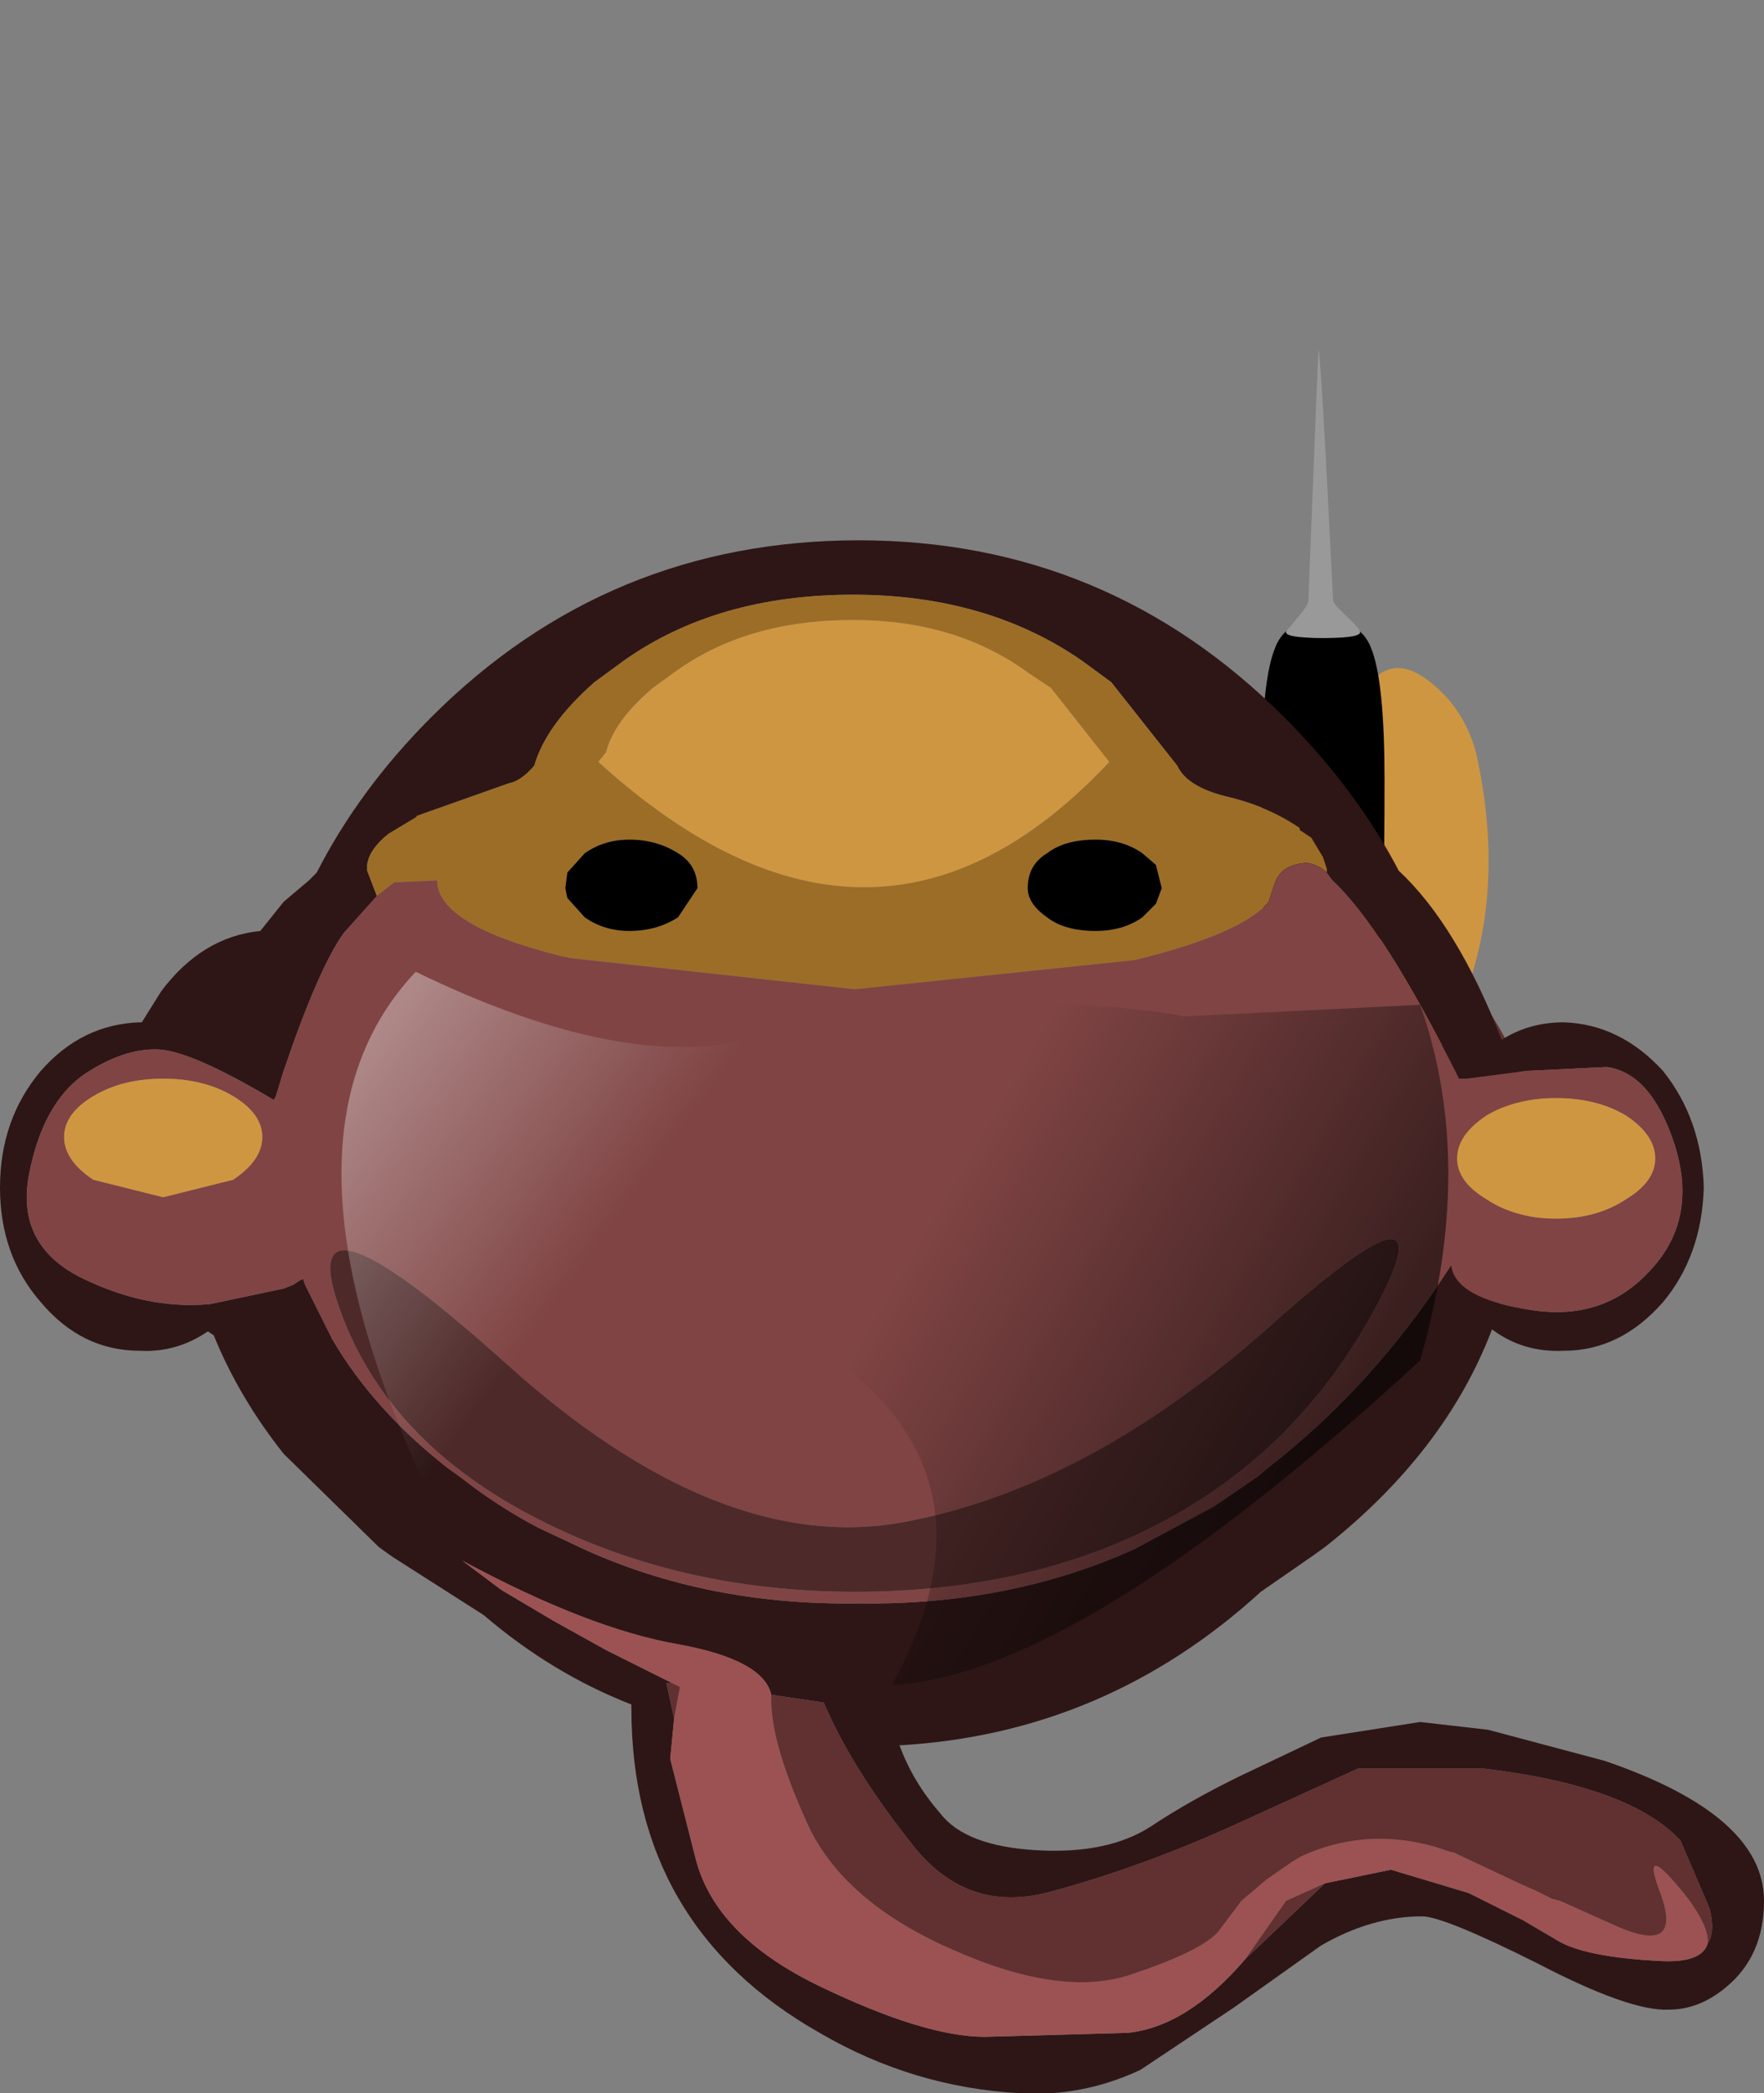
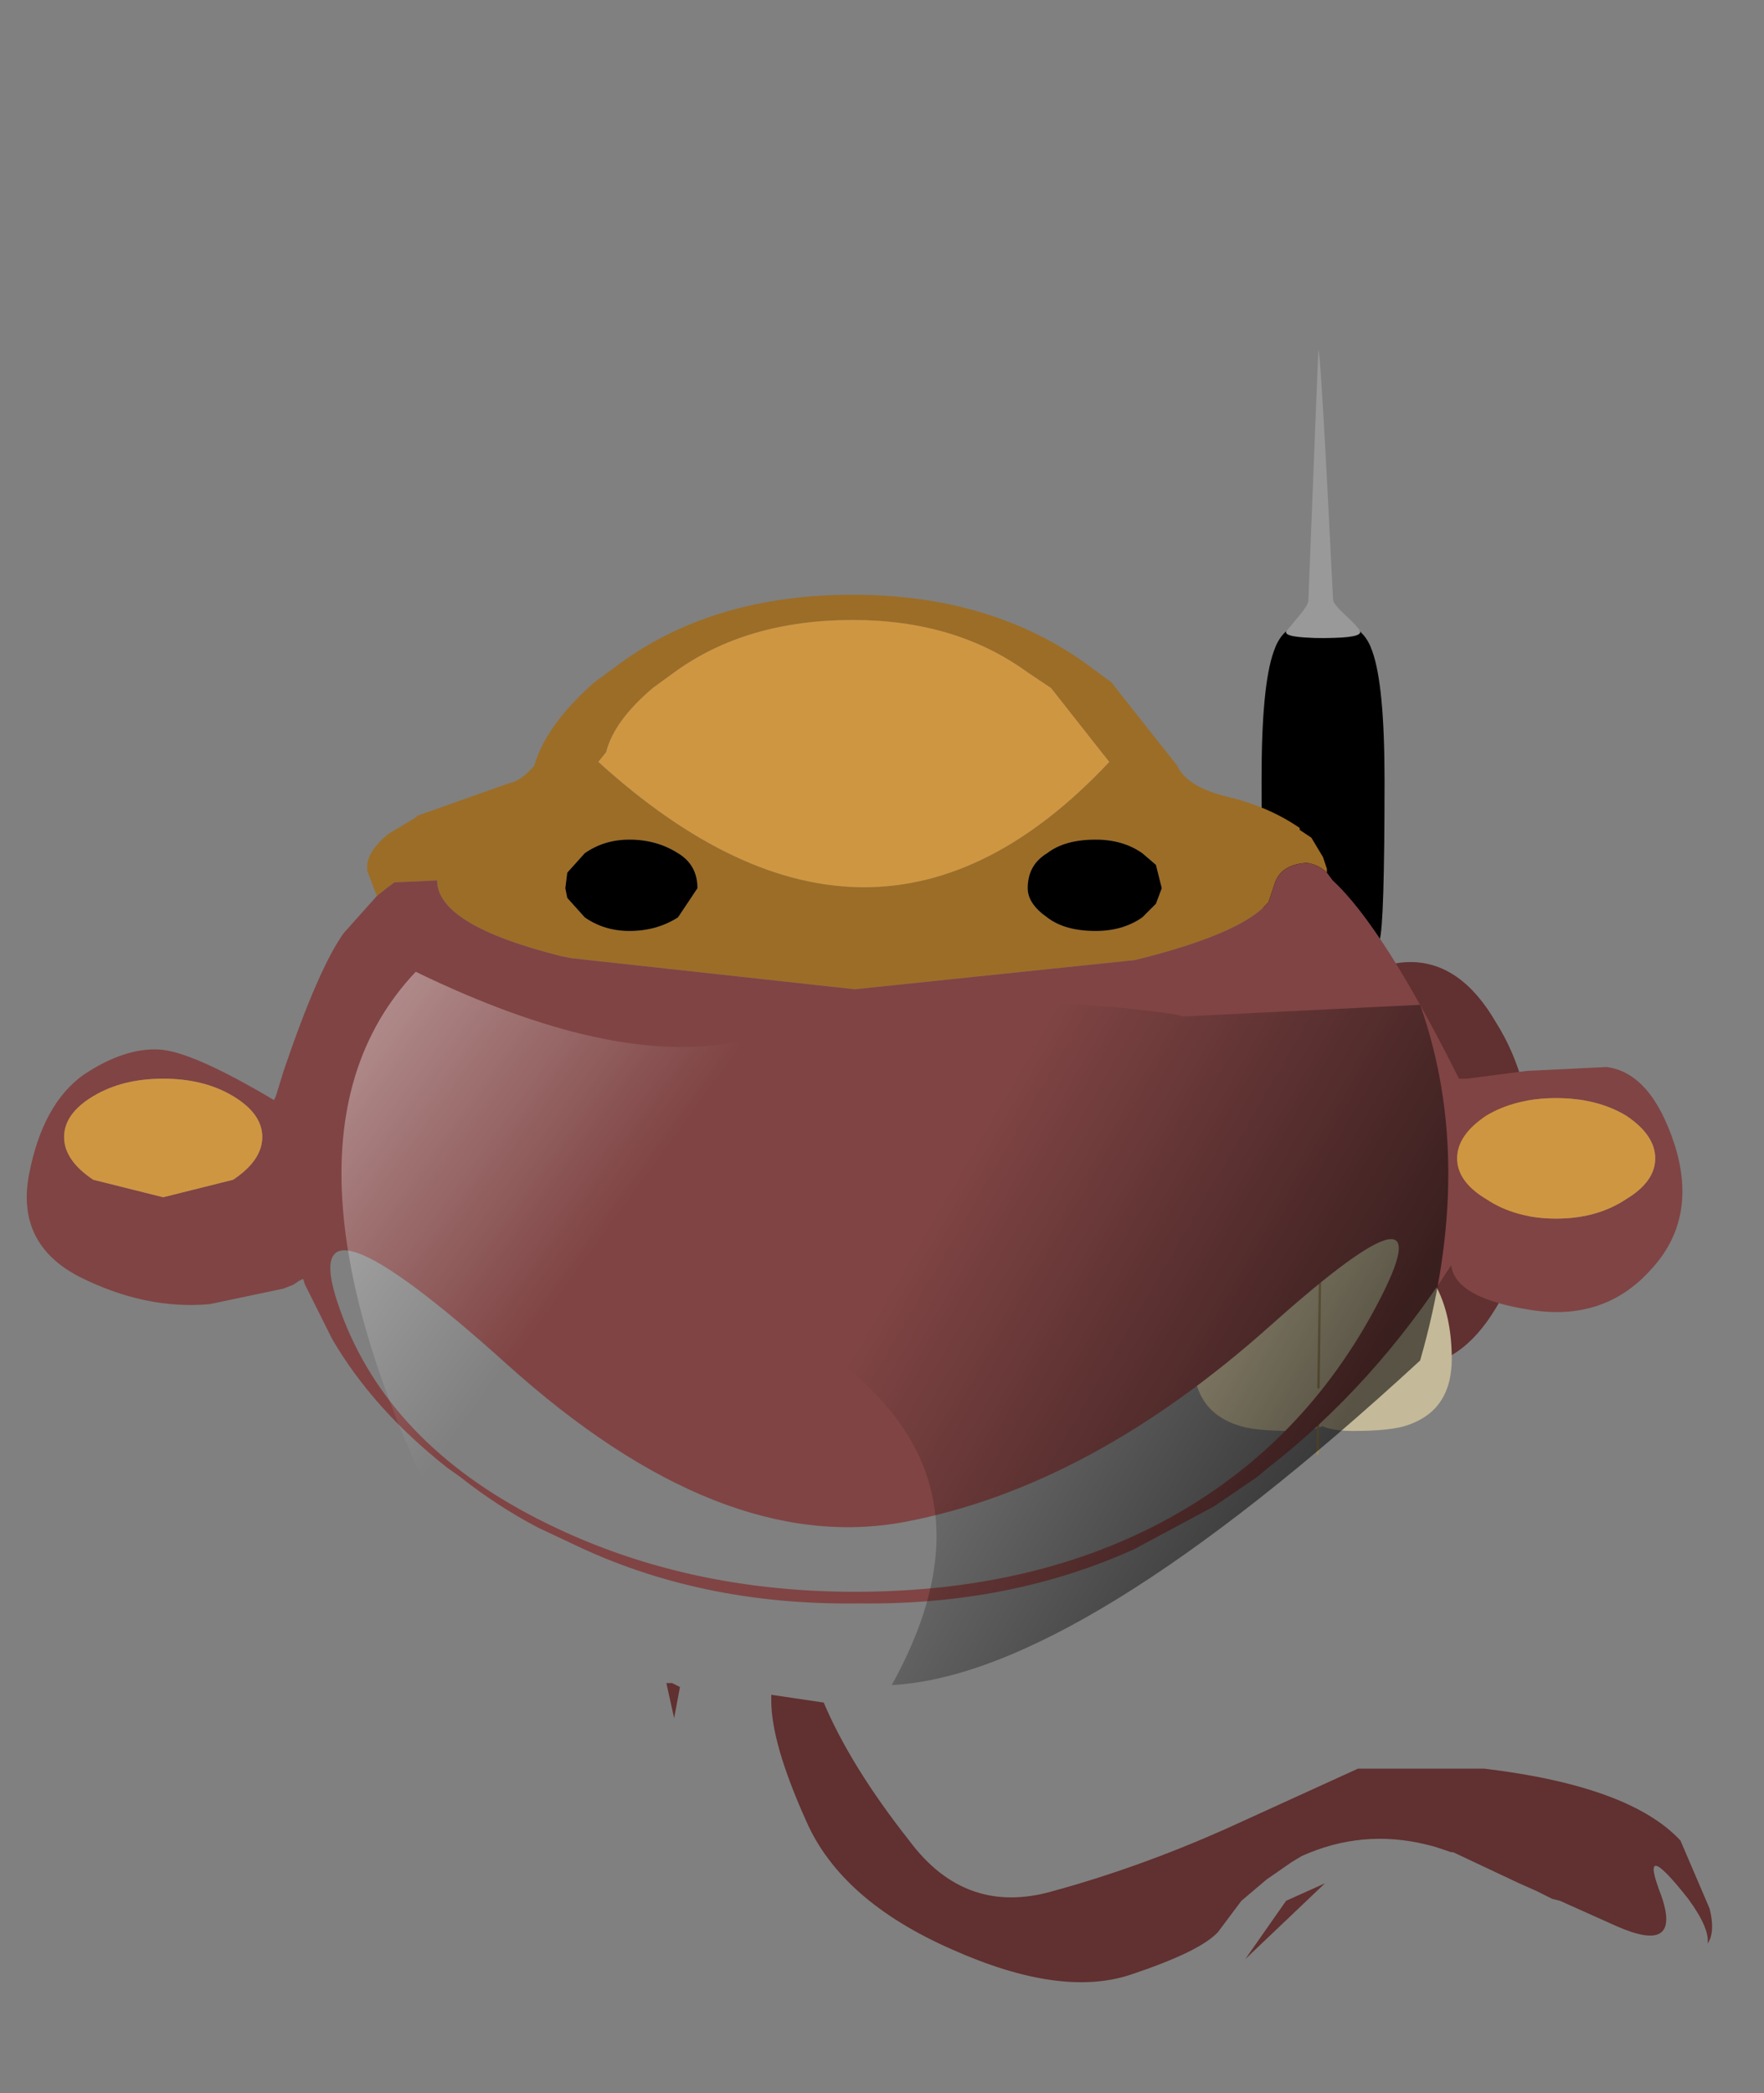
<svg xmlns="http://www.w3.org/2000/svg" xmlns:xlink="http://www.w3.org/1999/xlink" height="53.85px" width="45.4px">
  <rect width="100%" height="100%" fill="#808080" stroke="none" />
  <g transform="matrix(1.0, 0.0, 0.0, 1.0, 2.75, 11.2)">
    <use data-characterId="157" data-characterName="bloonstd4e_fla.TowerGFX_arm1_55" height="37.35" id="arm" transform="matrix(1.0, 0.0, 0.0, 1.0, 27.95, -11.2)" width="10.8" xlink:href="#sprite0" />
    <use data-characterId="159" height="39.95" transform="matrix(1.0, 0.0, 0.0, 1.0, -2.75, 2.7)" width="45.4" xlink:href="#sprite5" />
  </g>
  <defs>
    <g id="sprite0" transform="matrix(1.0, 0.0, 0.0, 1.0, -89.95, -14.2)">
      <use data-characterId="148" height="17.95" transform="matrix(1.0, 0.0, 0.0, 1.0, 91.7, 31.4)" width="7.0" xlink:href="#shape0" />
      <use data-characterId="152" height="42.65" transform="matrix(0.665, 0.0, 0.0, 0.665, 89.958, 23.197)" width="16.2" xlink:href="#sprite1" />
    </g>
    <g id="shape0" transform="matrix(1.0, 0.0, 0.0, 1.0, -91.7, -31.4)">
      <path d="M95.55 49.35 Q94.25 49.35 93.3 47.85 92.4 46.3 92.4 44.15 92.4 42.0 93.3 40.5 94.25 38.95 95.55 38.95 96.85 38.95 97.75 40.5 98.7 42.0 98.7 44.15 98.7 46.3 97.75 47.85 96.85 49.35 95.55 49.35" fill="#613030" fill-rule="evenodd" stroke="none" />
-       <path d="M95.75 42.05 Q94.35 44.05 93.55 42.6 91.8 40.4 91.7 37.55 91.75 34.15 93.75 38.8 92.95 34.2 94.35 32.0 95.0 30.95 96.0 31.7 97.05 32.5 97.3 33.85 98.25 38.55 95.75 42.05" fill="#cf9641" fill-rule="evenodd" stroke="none" />
    </g>
    <g id="sprite1" transform="matrix(1.0, 0.0, 0.0, 1.0, 4.8, 8.05)">
      <use data-characterId="151" height="42.65" id="inner" transform="matrix(1.0, 0.0, 0.0, 1.0, -4.8, -8.05)" width="10.0" xlink:href="#sprite2" />
      <use data-characterId="55" height="15.0" id="hitbit" transform="matrix(1.0, 0.0, 0.0, 1.0, -3.6, 1.2)" width="15.0" xlink:href="#sprite4" />
    </g>
    <g id="sprite2" transform="matrix(1.0, 0.0, 0.0, 1.0, 0.0, 0.0)">
      <use data-characterId="150" height="469.7" transform="matrix(0.091, 0.0, 0.0, 0.091, 0.0, 0.0)" width="110.0" xlink:href="#sprite3" />
    </g>
    <g id="sprite3" transform="matrix(1.0, 0.0, 0.0, 1.0, 0.0, 0.0)">
      <use data-characterId="149" height="469.7" transform="matrix(1.0, 0.0, 0.0, 1.0, 0.0, 0.0)" width="110.0" xlink:href="#shape1" />
    </g>
    <g id="shape1" transform="matrix(1.0, 0.0, 0.0, 1.0, 0.0, 0.0)">
      <path d="M39.3 325.65 L38.65 325.65 38.8 325.15 39.55 322.95 39.85 321.85 38.6 321.85 38.65 321.8 39.85 321.8 40.95 318.35 41.1 317.85 42.15 314.95 Q41.75 313.95 41.7 312.8 41.35 303.35 43.25 293.1 43.85 283.0 38.3 263.05 34.9 250.75 31.25 251.2 29.05 244.7 29.1 183.0 29.05 142.7 34.3 128.2 L35.25 125.75 Q37.05 121.8 39.7 119.6 41.35 122.5 55.55 122.5 L58.65 122.35 63.85 121.9 Q67.45 121.45 69.4 120.5 L70.95 119.6 71.4 120.2 Q73.65 122.3 75.25 125.75 L76.2 128.2 Q81.4 142.7 81.4 183.0 81.4 244.7 79.25 251.2 75.55 250.75 72.2 263.05 66.65 283.0 67.25 293.1 69.1 303.35 68.8 312.8 L68.35 314.95 69.4 317.85 69.55 318.35 70.6 321.8 71.85 321.8 71.85 321.85 70.65 321.85 70.95 322.95 71.65 325.15 71.85 325.65 70.55 325.65 Q69.7 322.75 68.3 322.75 67.4 322.75 66.75 323.35 L65.6 323.35 55.3 323.35 55.3 322.75 55.3 323.35 54.95 323.35 44.5 323.35 Q43.7 322.3 42.4 322.3 39.95 322.3 39.3 325.65 M56.25 262.15 L56.3 261.85 Q57.45 256.9 58.95 253.5 L56.3 257.85 Q54.95 260.05 54.0 261.05 L55.25 267.55 56.25 262.15 55.3 321.85 56.25 262.15 M55.3 322.75 L55.3 321.85 55.3 322.75 M65.6 322.75 L65.6 323.35 65.6 322.75" fill="#000000" fill-rule="evenodd" stroke="none" />
      <path d="M70.55 325.65 Q71.25 328.0 71.6 332.25 L71.8 335.1 72.55 335.9 Q74.35 337.9 75.6 341.0 76.35 342.9 76.9 345.15 82.35 366.8 87.25 374.25 98.85 389.6 103.0 397.5 109.95 410.2 110.0 429.05 109.95 434.15 108.95 438.45 107.25 445.3 102.9 450.0 98.4 454.75 91.15 457.2 84.15 459.65 68.15 459.65 59.55 459.65 55.0 457.65 L53.05 458.3 50.95 458.9 41.8 459.65 Q25.8 459.65 18.85 457.2 11.55 454.75 7.05 450.0 2.7 445.3 1.05 438.45 0.0 434.15 0.0 429.05 0.0 410.2 7.0 397.5 11.1 389.6 22.7 374.25 27.6 366.8 33.05 345.15 34.8 337.7 38.9 334.5 38.8 332.85 39.1 330.65 L39.2 326.0 39.3 325.65 Q39.95 322.3 42.4 322.3 43.7 322.3 44.5 323.35 L54.95 323.35 55.3 323.35 65.6 323.35 66.75 323.35 Q67.4 322.75 68.3 322.75 69.7 322.75 70.55 325.65 M53.3 441.15 L54.95 323.35 53.3 441.15 M53.25 445.05 L53.05 458.3 53.25 445.05 M55.25 325.65 L55.3 323.35 55.25 325.65" fill="#c4b999" fill-rule="evenodd" stroke="none" />
      <path d="M53.05 458.3 L52.9 469.2 M55.3 321.85 L55.3 322.75 M65.6 323.35 L65.6 322.75 M54.95 323.35 L53.3 441.15 M53.05 458.3 L53.25 445.05" fill="none" stroke="#9f895a" stroke-linecap="round" stroke-linejoin="round" stroke-width="1.0" />
      <path d="M56.25 262.15 L55.3 321.85 M55.3 322.75 L55.3 323.35 55.25 325.65 M56.3 257.85 L56.25 262.15" fill="none" stroke="#884c2a" stroke-linecap="round" stroke-linejoin="round" stroke-width="1.0" />
      <path d="M58.8 240.75 L59.2 240.35 59.55 240.1 59.95 239.95 60.7 239.95 60.7 239.85 61.75 240.1 62.4 240.5 62.75 240.85 62.9 241.25 63.15 241.65 63.3 242.0 63.3 242.4 63.3 242.8 63.3 243.15 63.15 243.55 63.05 243.95 62.75 244.35 62.75 244.7 62.75 245.1 62.75 245.5 62.75 245.85 62.65 246.25 62.4 246.65 62.25 247.0 62.25 247.4 62.25 247.8 62.25 248.2 62.15 248.55 62.0 248.95 61.85 249.35 61.75 249.7 61.75 250.1 61.75 250.5 61.75 250.85 61.75 251.25 61.75 251.65 61.75 252.0 61.75 252.4 61.75 252.8 61.75 253.2 61.6 253.55 61.35 253.95 61.25 254.35 61.25 254.7 61.25 255.1 61.25 255.5 61.25 255.85 61.25 256.25 61.25 256.65 61.25 257.05 61.25 257.4 61.25 257.8 61.25 258.2 61.25 258.55 61.25 258.95 61.25 259.35 61.25 259.7 61.1 260.1 60.85 260.5 60.7 260.85 60.35 261.25 59.7 261.65 58.65 261.9 58.15 262.05 58.15 262.4 58.15 262.8 58.15 263.2 58.15 263.55 58.15 263.95 58.15 264.35 58.15 264.7 58.15 265.1 58.15 265.5 58.15 265.9 58.0 266.25 57.75 266.65 57.65 267.05 57.25 267.4 56.6 267.8 55.6 268.05 54.45 267.8 53.9 267.4 53.65 267.3 53.3 267.4 52.5 267.55 51.35 267.3 50.85 266.9 50.45 266.5 50.2 266.15 50.05 265.75 49.95 265.35 49.95 265.0 49.95 264.6 49.95 263.8 49.95 263.05 49.95 261.9 49.95 261.15 49.95 260.0 49.95 258.8 49.95 258.05 49.95 256.9 49.95 255.75 49.95 254.6 49.95 253.45 49.95 252.65 50.05 252.3 50.2 251.9 50.6 251.5 50.95 251.15 51.35 250.85 51.75 250.75 52.5 250.6 53.55 250.85 54.15 251.25 54.45 251.25 54.8 250.85 55.2 250.5 55.85 250.25 56.6 249.95 56.6 249.6 56.6 249.2 56.6 248.8 56.6 248.45 56.6 248.05 56.75 247.65 56.85 247.3 57.1 246.9 57.1 246.5 57.1 246.1 57.1 245.75 57.1 245.35 57.25 244.95 57.5 244.6 57.65 244.2 57.65 243.8 57.65 243.45 57.65 243.05 57.65 242.65 57.65 242.3 57.75 241.9 58.0 241.5 58.4 241.1 58.8 240.75" fill="#000000" fill-rule="evenodd" stroke="none" />
      <path d="M70.95 119.6 Q72.35 122.55 55.9 122.55 37.8 122.55 39.7 119.6 L45.2 112.95 Q49.0 108.4 49.0 106.6 53.2 -0.45 53.3 0.0 54.5 4.35 59.5 106.3 59.5 107.95 64.5 112.6 70.1 117.8 70.95 119.6" fill="#999999" fill-rule="evenodd" stroke="none" />
    </g>
    <g id="sprite4" transform="matrix(1.0, 0.0, 0.0, 1.0, 0.0, 0.0)">
      <use data-characterId="54" height="15.0" transform="matrix(1.0, 0.0, 0.0, 1.0, 0.0, 0.0)" width="15.0" xlink:href="#shape2" />
    </g>
    <g id="shape2" transform="matrix(1.0, 0.0, 0.0, 1.0, 0.0, 0.0)">
      <path d="M0.0 15.0 L0.0 0.0 15.0 0.0 15.0 15.0 0.0 15.0" fill="#666666" fill-opacity="0.0" fill-rule="evenodd" stroke="none" />
    </g>
    <g id="sprite5" transform="matrix(1.0, 0.0, 0.0, 1.0, 2.75, -2.7)">
      <use data-characterId="158" height="39.95" transform="matrix(1.0, 0.0, 0.0, 1.0, -2.75, 2.7)" width="45.4" xlink:href="#shape3" />
    </g>
    <g id="shape3" transform="matrix(1.0, 0.0, 0.0, 1.0, 2.75, -2.7)">
-       <path d="M41.7 39.9 Q41.0 40.5 40.2 40.5 39.2 40.55 36.8 39.3 34.4 38.1 33.85 38.1 32.55 38.1 31.25 38.85 L29.0 40.45 26.6 42.05 Q25.1 42.75 23.5 42.65 20.75 42.5 18.35 41.1 13.5 38.35 13.5 32.75 L13.5 32.65 Q11.45 31.85 9.7 30.35 L7.35 28.85 7.0 28.6 4.55 26.2 Q3.4 24.75 2.75 23.15 L2.6 23.05 Q1.8 23.6 0.85 23.55 -0.65 23.55 -1.7 22.3 -2.75 21.1 -2.75 19.35 -2.75 17.6 -1.7 16.35 -0.65 15.15 0.85 15.1 L0.9 15.1 1.4 14.3 Q2.45 12.9 3.95 12.75 L4.55 12.0 5.2 11.45 5.4 11.25 Q6.5 9.1 8.35 7.25 12.9 2.7 19.35 2.7 25.75 2.7 30.3 7.25 32.15 9.1 33.25 11.2 34.75 12.6 35.9 15.55 36.6 15.1 37.5 15.1 38.95 15.15 40.05 16.35 41.05 17.6 41.1 19.35 41.05 21.1 40.05 22.3 38.95 23.55 37.5 23.55 36.45 23.6 35.65 23.0 34.45 26.15 31.35 28.6 L31.0 28.85 29.7 29.75 Q25.7 33.4 20.4 33.7 20.75 34.65 21.45 35.45 22.1 36.3 23.95 36.4 25.75 36.5 26.85 35.8 27.9 35.1 29.25 34.45 L31.25 33.5 33.8 33.1 35.55 33.3 38.55 34.1 Q42.65 35.5 42.65 37.7 42.65 39.1 41.7 39.9 M41.2 38.8 Q41.4 38.5 41.25 37.9 L40.5 36.15 Q39.2 34.75 35.45 34.3 L32.2 34.3 28.8 35.85 Q26.55 36.85 24.35 37.45 22.1 38.1 20.65 36.15 19.15 34.25 18.45 32.6 L17.1 32.4 Q16.9 31.5 14.7 31.1 12.4 30.7 9.15 28.95 L10.15 29.7 11.5 30.5 12.85 31.25 14.55 32.1 14.4 32.1 14.6 33.0 14.5 34.05 15.15 36.6 Q15.65 38.6 18.35 39.9 21.05 41.2 22.6 41.2 L26.15 41.1 26.25 41.1 Q27.8 40.95 29.3 39.2 L31.35 37.25 33.05 36.9 35.05 37.5 36.45 38.2 37.3 38.7 Q38.0 39.15 40.0 39.25 41.05 39.3 41.2 38.8 M31.4 11.25 L31.4 11.15 31.3 10.85 31.0 10.35 30.85 10.25 30.7 10.15 30.7 10.1 Q29.9 9.55 28.85 9.3 27.8 9.05 27.55 8.5 L25.85 6.35 25.1 5.8 Q22.65 4.1 19.2 4.1 15.7 4.1 13.3 5.8 L12.55 6.35 Q11.3 7.45 11.0 8.5 10.65 8.9 10.35 8.95 L7.95 9.8 8.0 9.8 7.25 10.25 Q6.75 10.65 6.7 11.05 L6.7 11.2 6.95 11.85 6.1 12.8 Q5.45 13.7 4.55 16.35 L4.35 17.0 4.3 17.1 Q2.2 15.85 1.35 15.8 0.45 15.75 -0.6 16.45 -1.65 17.2 -2.0 19.0 -2.35 20.8 -0.7 21.65 1.0 22.5 2.65 22.35 L4.55 21.95 4.8 21.85 4.95 21.75 5.05 21.7 5.1 21.85 5.2 22.05 5.8 23.25 Q6.85 25.05 8.75 26.55 L9.1 26.8 Q10.05 27.55 11.1 28.1 L11.95 28.5 Q15.25 30.1 19.3 30.05 L19.35 30.05 Q23.25 30.1 26.45 28.65 L28.5 27.55 29.6 26.8 29.9 26.55 Q32.6 24.45 34.6 21.35 34.7 22.2 36.65 22.5 38.55 22.8 39.75 21.45 40.95 20.15 40.35 18.25 39.75 16.4 38.6 16.25 L36.55 16.35 35.0 16.55 34.8 16.55 Q32.85 12.65 31.55 11.45 L31.4 11.25" fill="#2e1616" fill-rule="evenodd" stroke="none" />
      <path d="M6.95 11.85 L6.7 11.2 6.7 11.05 Q6.75 10.65 7.25 10.25 L8.0 9.8 7.95 9.8 10.35 8.95 Q10.65 8.9 11.0 8.5 11.3 7.45 12.55 6.35 L13.3 5.8 Q15.7 4.1 19.2 4.1 22.65 4.1 25.1 5.8 L25.85 6.35 27.55 8.5 Q27.8 9.05 28.85 9.3 29.9 9.55 30.7 10.1 L30.7 10.15 30.85 10.25 31.0 10.35 31.3 10.85 31.4 11.15 31.4 11.25 Q31.2 11.05 30.9 11.0 L30.85 11.0 Q30.2 11.05 30.05 11.55 L29.9 12.0 Q29.3 12.75 26.85 13.4 L26.45 13.5 19.25 14.25 11.95 13.45 11.7 13.4 Q8.5 12.6 8.5 11.45 L7.4 11.5 7.2 11.65 6.95 11.85 M24.2 10.75 Q23.7 11.05 23.7 11.65 23.7 12.05 24.2 12.4 24.65 12.75 25.45 12.75 26.15 12.75 26.65 12.4 L27.0 12.05 27.15 11.65 27.0 11.05 26.65 10.75 Q26.15 10.4 25.45 10.4 24.65 10.4 24.2 10.75 M25.6 8.15 L24.3 6.5 23.7 6.1 Q21.85 4.75 19.2 4.75 16.45 4.75 14.6 6.1 L14.05 6.5 Q13.05 7.35 12.85 8.15 L12.65 8.4 Q19.75 14.85 25.8 8.4 L25.6 8.15 M11.85 11.25 L11.8 11.65 11.85 11.9 12.3 12.4 Q12.8 12.75 13.45 12.75 14.15 12.75 14.7 12.4 L15.2 11.65 Q15.2 11.05 14.7 10.75 14.15 10.4 13.45 10.4 12.8 10.4 12.3 10.75 L11.85 11.25" fill="#9c6d27" fill-rule="evenodd" stroke="none" />
      <path d="M6.95 11.85 L7.2 11.65 7.4 11.5 8.5 11.45 Q8.5 12.6 11.7 13.4 L11.95 13.45 19.25 14.25 26.45 13.5 26.85 13.4 Q29.3 12.75 29.9 12.0 L30.05 11.55 Q30.2 11.05 30.85 11.0 L30.9 11.0 Q31.2 11.05 31.4 11.25 L31.55 11.45 Q32.85 12.65 34.8 16.55 L35.0 16.55 36.55 16.35 38.6 16.25 Q39.75 16.4 40.35 18.25 40.95 20.15 39.75 21.45 38.55 22.8 36.65 22.5 34.7 22.2 34.6 21.35 32.6 24.45 29.9 26.55 L29.6 26.8 28.5 27.55 26.45 28.65 Q23.25 30.1 19.35 30.05 L19.3 30.05 Q15.25 30.1 11.95 28.5 L11.1 28.1 Q10.05 27.55 9.1 26.8 L8.75 26.55 Q6.85 25.05 5.8 23.25 L5.2 22.05 5.1 21.85 5.05 21.7 4.95 21.75 4.8 21.85 4.55 21.95 2.65 22.35 Q1.0 22.5 -0.7 21.65 -2.35 20.8 -2.0 19.0 -1.65 17.2 -0.6 16.45 0.45 15.75 1.35 15.8 2.2 15.85 4.3 17.1 L4.35 17.0 4.55 16.35 Q5.45 13.7 6.1 12.8 L6.95 11.85 M37.3 17.05 Q36.25 17.05 35.5 17.5 34.75 18.0 34.75 18.6 34.75 19.2 35.5 19.65 36.25 20.15 37.3 20.15 38.35 20.15 39.1 19.65 39.85 19.2 39.85 18.6 39.85 18.0 39.1 17.5 38.35 17.05 37.3 17.05 M32.7 22.35 Q34.6 18.75 29.95 22.9 25.3 27.05 20.55 27.95 15.8 28.85 10.3 23.9 4.8 18.95 5.95 22.35 7.1 25.75 10.85 27.75 14.6 29.75 19.25 29.75 23.9 29.75 27.35 27.85 30.8 25.95 32.7 22.35 M3.25 17.0 Q2.5 16.55 1.45 16.55 0.4 16.55 -0.35 17.0 -1.1 17.45 -1.1 18.05 -1.1 18.65 -0.35 19.15 L1.45 19.6 3.25 19.15 Q4.0 18.65 4.0 18.05 4.0 17.45 3.25 17.0" fill="#804444" fill-rule="evenodd" stroke="none" />
      <path d="M25.6 8.15 L25.8 8.4 Q19.75 14.85 12.65 8.4 L12.85 8.15 Q13.05 7.35 14.05 6.5 L14.6 6.1 Q16.45 4.75 19.2 4.75 21.85 4.75 23.7 6.1 L24.3 6.5 25.6 8.15 M37.3 17.05 Q38.35 17.05 39.1 17.5 39.85 18.0 39.85 18.6 39.85 19.2 39.1 19.65 38.35 20.15 37.3 20.15 36.25 20.15 35.5 19.65 34.75 19.2 34.75 18.6 34.75 18.0 35.5 17.5 36.25 17.05 37.3 17.05 M3.25 17.0 Q4.0 17.45 4.0 18.05 4.0 18.65 3.25 19.15 L1.45 19.6 -0.35 19.15 Q-1.1 18.65 -1.1 18.05 -1.1 17.45 -0.35 17.0 0.4 16.55 1.45 16.55 2.5 16.55 3.25 17.0" fill="#cf9641" fill-rule="evenodd" stroke="none" />
      <path d="M24.2 10.75 Q24.65 10.4 25.45 10.4 26.15 10.4 26.65 10.75 L27.0 11.05 27.15 11.65 27.0 12.05 26.65 12.4 Q26.15 12.75 25.45 12.75 24.65 12.75 24.2 12.4 23.7 12.05 23.7 11.65 23.7 11.05 24.2 10.75 M11.85 11.25 L12.3 10.75 Q12.8 10.4 13.45 10.4 14.15 10.4 14.7 10.75 15.2 11.05 15.2 11.65 L14.7 12.4 Q14.15 12.75 13.45 12.75 12.8 12.75 12.3 12.4 L11.85 11.9 11.8 11.65 11.85 11.25" fill="#000000" fill-rule="evenodd" stroke="none" />
-       <path d="M17.1 32.4 L17.1 32.55 Q17.1 33.65 18.0 35.65 18.9 37.7 21.75 38.95 24.55 40.2 26.35 39.6 28.15 39.0 28.6 38.5 L29.2 37.7 29.85 37.15 30.5 36.7 30.75 36.55 Q32.3 35.85 33.95 36.25 L34.15 36.3 34.6 36.45 34.65 36.45 36.35 37.25 36.8 37.45 37.2 37.65 37.4 37.7 38.85 38.35 Q40.55 39.1 40.0 37.55 39.4 36.0 40.7 37.65 41.25 38.4 41.2 38.8 41.05 39.3 40.0 39.25 38.0 39.15 37.3 38.7 L36.45 38.2 35.05 37.5 33.05 36.9 31.35 37.25 30.35 37.7 29.3 39.2 Q27.8 40.95 26.25 41.1 L26.15 41.1 22.6 41.2 Q21.05 41.2 18.35 39.9 15.65 38.6 15.15 36.6 L14.5 34.05 14.6 33.0 14.75 32.2 14.55 32.1 12.85 31.25 11.5 30.5 10.15 29.7 9.15 28.95 Q12.4 30.7 14.7 31.1 16.9 31.5 17.1 32.4" fill="#9c5252" fill-rule="evenodd" stroke="none" />
      <path d="M41.2 38.8 Q41.25 38.4 40.7 37.65 39.4 36.0 40.0 37.55 40.55 39.1 38.85 38.35 L37.4 37.7 37.2 37.65 36.8 37.45 36.35 37.25 34.65 36.45 34.6 36.45 34.15 36.3 33.95 36.25 Q32.3 35.85 30.75 36.55 L30.5 36.7 29.85 37.15 29.2 37.7 28.6 38.5 Q28.15 39.0 26.35 39.6 24.55 40.2 21.75 38.95 18.9 37.7 18.0 35.65 17.1 33.65 17.1 32.55 L17.1 32.4 18.45 32.6 Q19.15 34.25 20.65 36.15 22.1 38.1 24.35 37.45 26.55 36.85 28.8 35.85 L32.2 34.3 35.45 34.3 Q39.2 34.75 40.5 36.15 L41.25 37.9 Q41.4 38.5 41.2 38.8 M14.55 32.1 L14.75 32.2 14.6 33.0 14.4 32.1 14.55 32.1 M29.3 39.2 L30.35 37.7 31.35 37.25 29.3 39.2" fill="#613030" fill-rule="evenodd" stroke="none" />
-       <path d="M32.7 22.35 Q30.8 25.95 27.35 27.85 23.9 29.75 19.25 29.75 14.6 29.75 10.85 27.75 7.1 25.75 5.95 22.35 4.8 18.95 10.3 23.9 15.8 28.85 20.55 27.95 25.3 27.05 29.95 22.9 34.6 18.75 32.7 22.35" fill="#4e2929" fill-rule="evenodd" stroke="none" />
      <path d="M27.5 14.9 L27.9 14.8 27.7 14.95 27.5 14.9 M15.5 22.05 Q18.4 26.9 18.05 29.7 L9.15 28.95 Q3.6 18.4 7.95 13.8 13.0 16.25 16.25 15.6 19.9 20.15 15.5 22.05" fill="url(#gradient0)" fill-rule="evenodd" stroke="none" />
      <path d="M27.5 14.9 L27.7 14.95 33.8 14.65 Q35.25 18.75 33.8 23.8 25.0 31.9 20.2 32.15 23.95 25.4 15.5 22.05 19.9 20.15 16.25 15.6 21.9 14.05 27.5 14.9" fill="url(#gradient1)" fill-rule="evenodd" stroke="none" />
    </g>
    <linearGradient gradientTransform="matrix(-0.006, -0.004, 0.008, -0.011, 6.5, 19.2)" gradientUnits="userSpaceOnUse" id="gradient0" spreadMethod="pad" x1="-819.2" x2="819.2">
      <stop offset="0.0" stop-color="#ffffff" stop-opacity="0.0" />
      <stop offset="1.0" stop-color="#ffffff" stop-opacity="0.549" />
    </linearGradient>
    <linearGradient gradientTransform="matrix(0.006, 0.004, -0.007, 0.012, 28.9, 18.6)" gradientUnits="userSpaceOnUse" id="gradient1" spreadMethod="pad" x1="-819.2" x2="819.2">
      <stop offset="0.0" stop-color="#000000" stop-opacity="0.0" />
      <stop offset="1.0" stop-color="#000000" stop-opacity="0.549" />
    </linearGradient>
  </defs>
</svg>